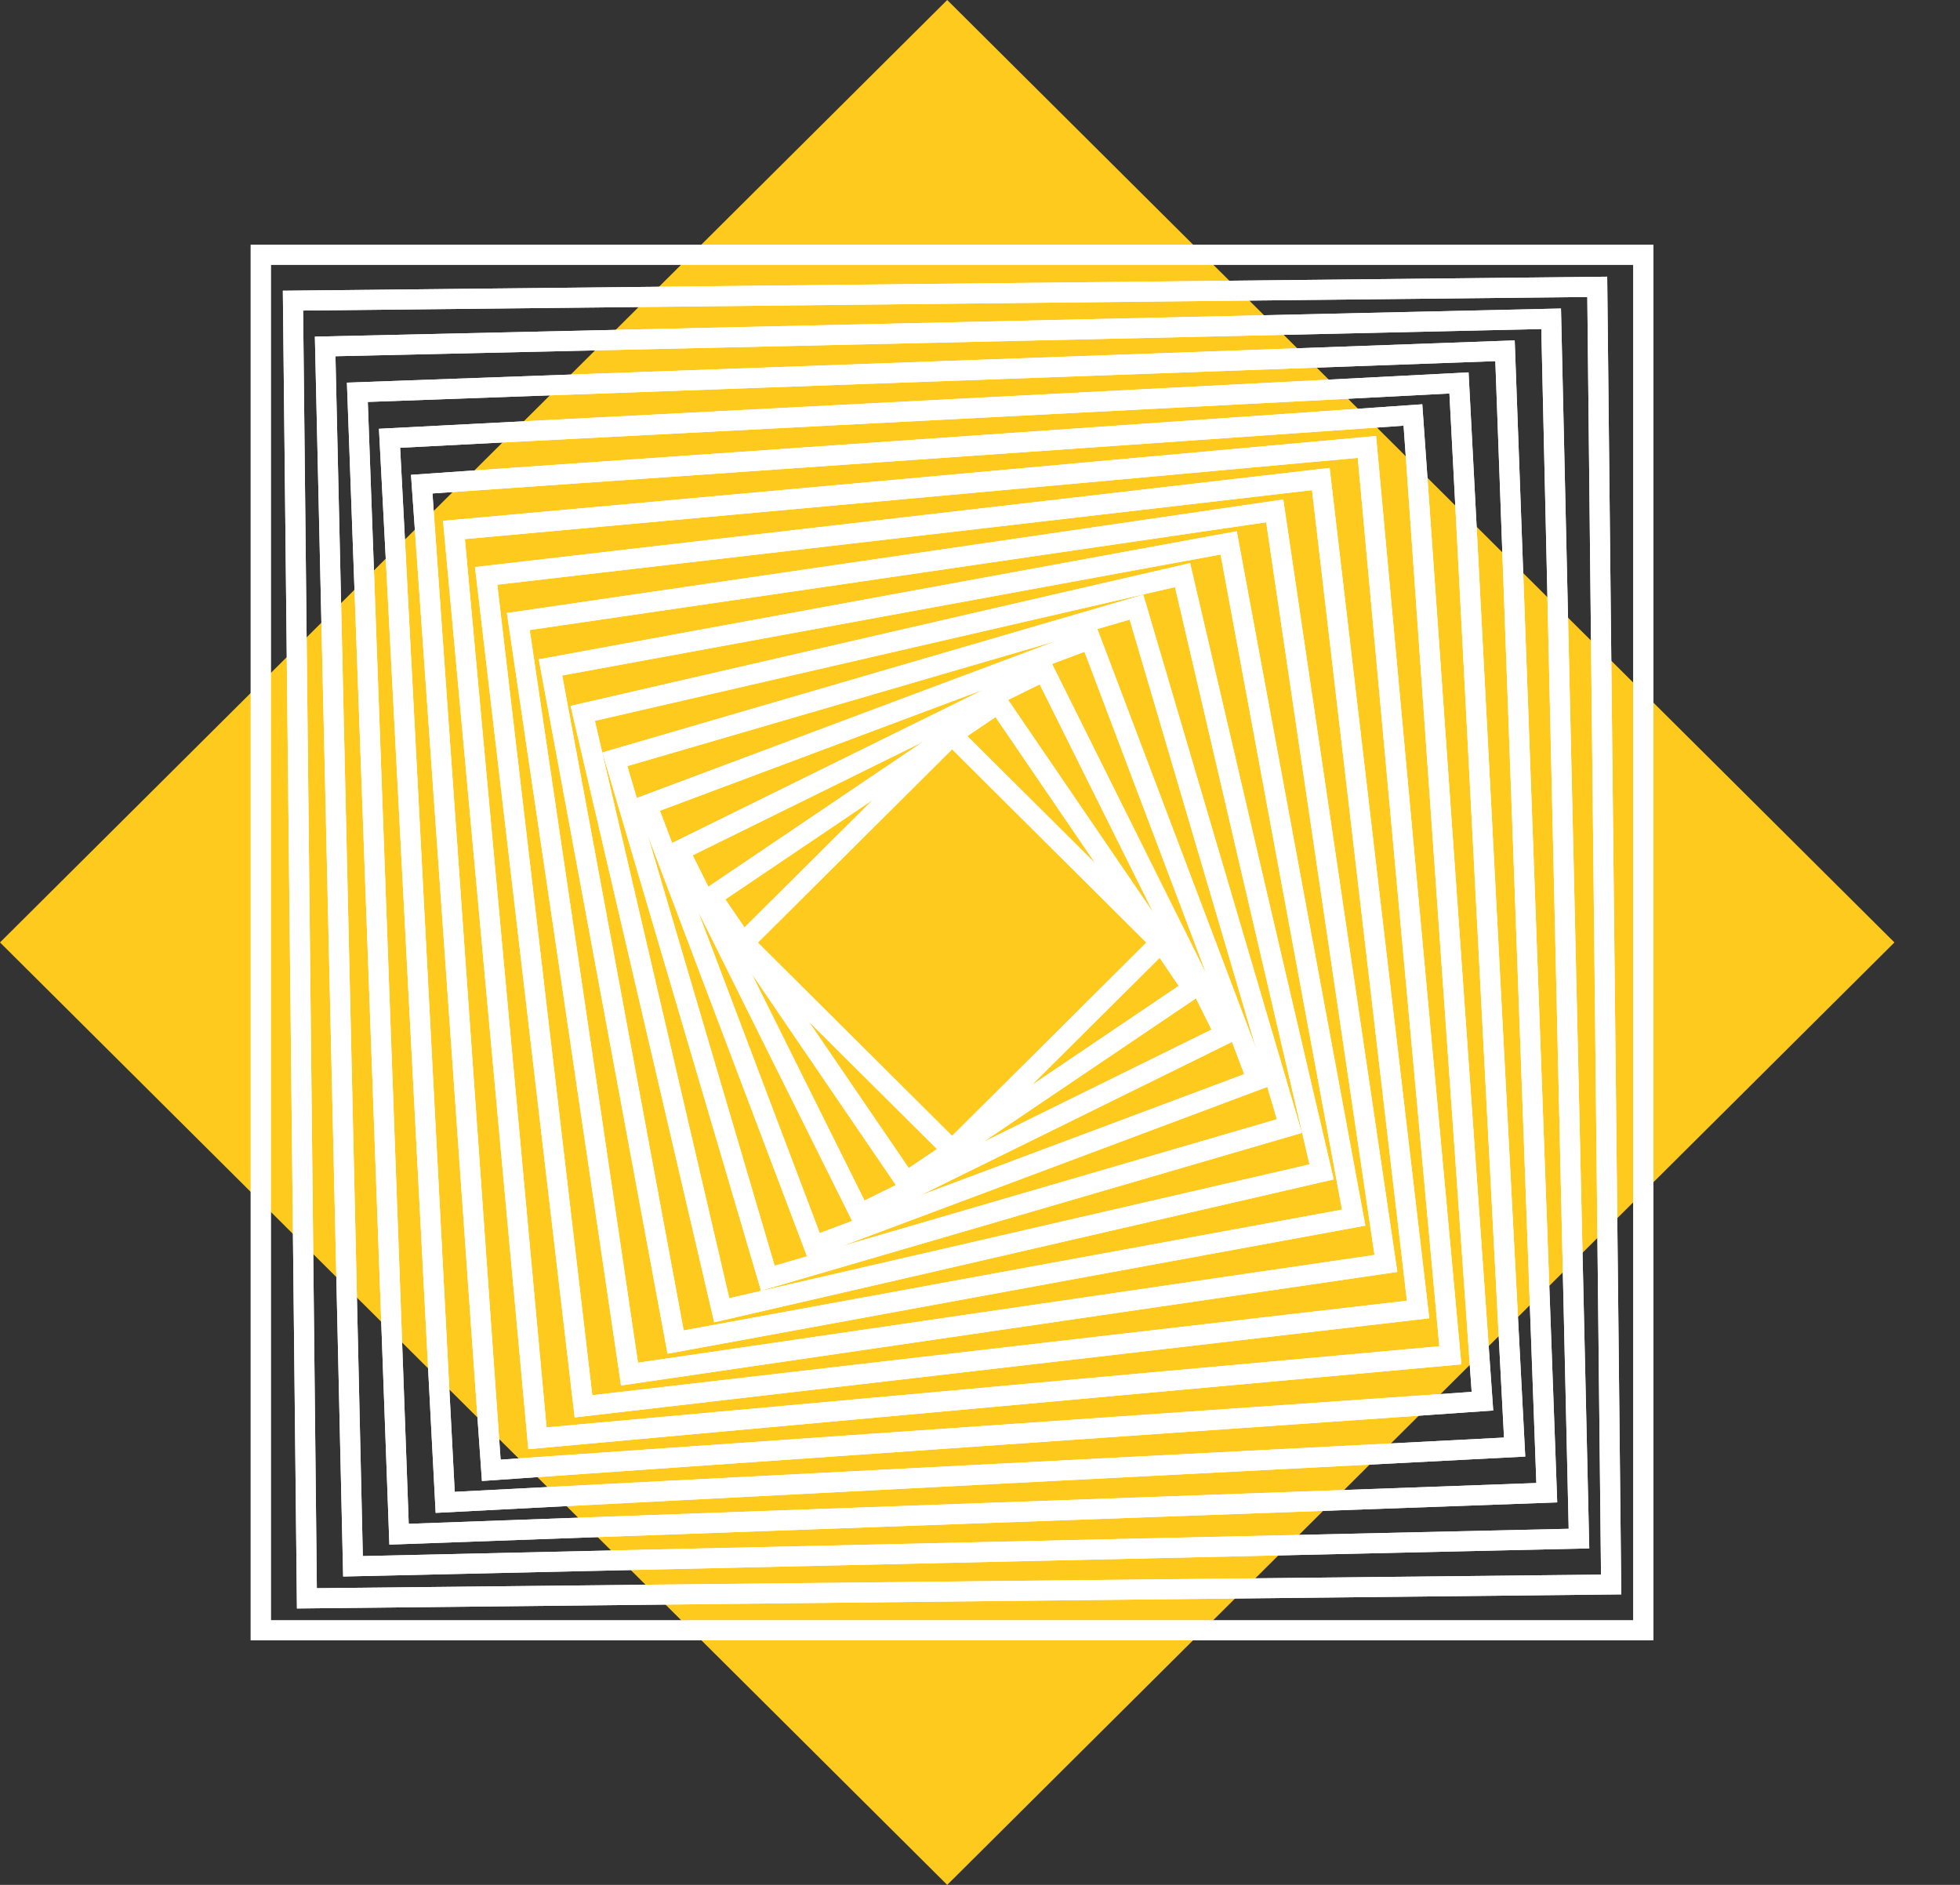
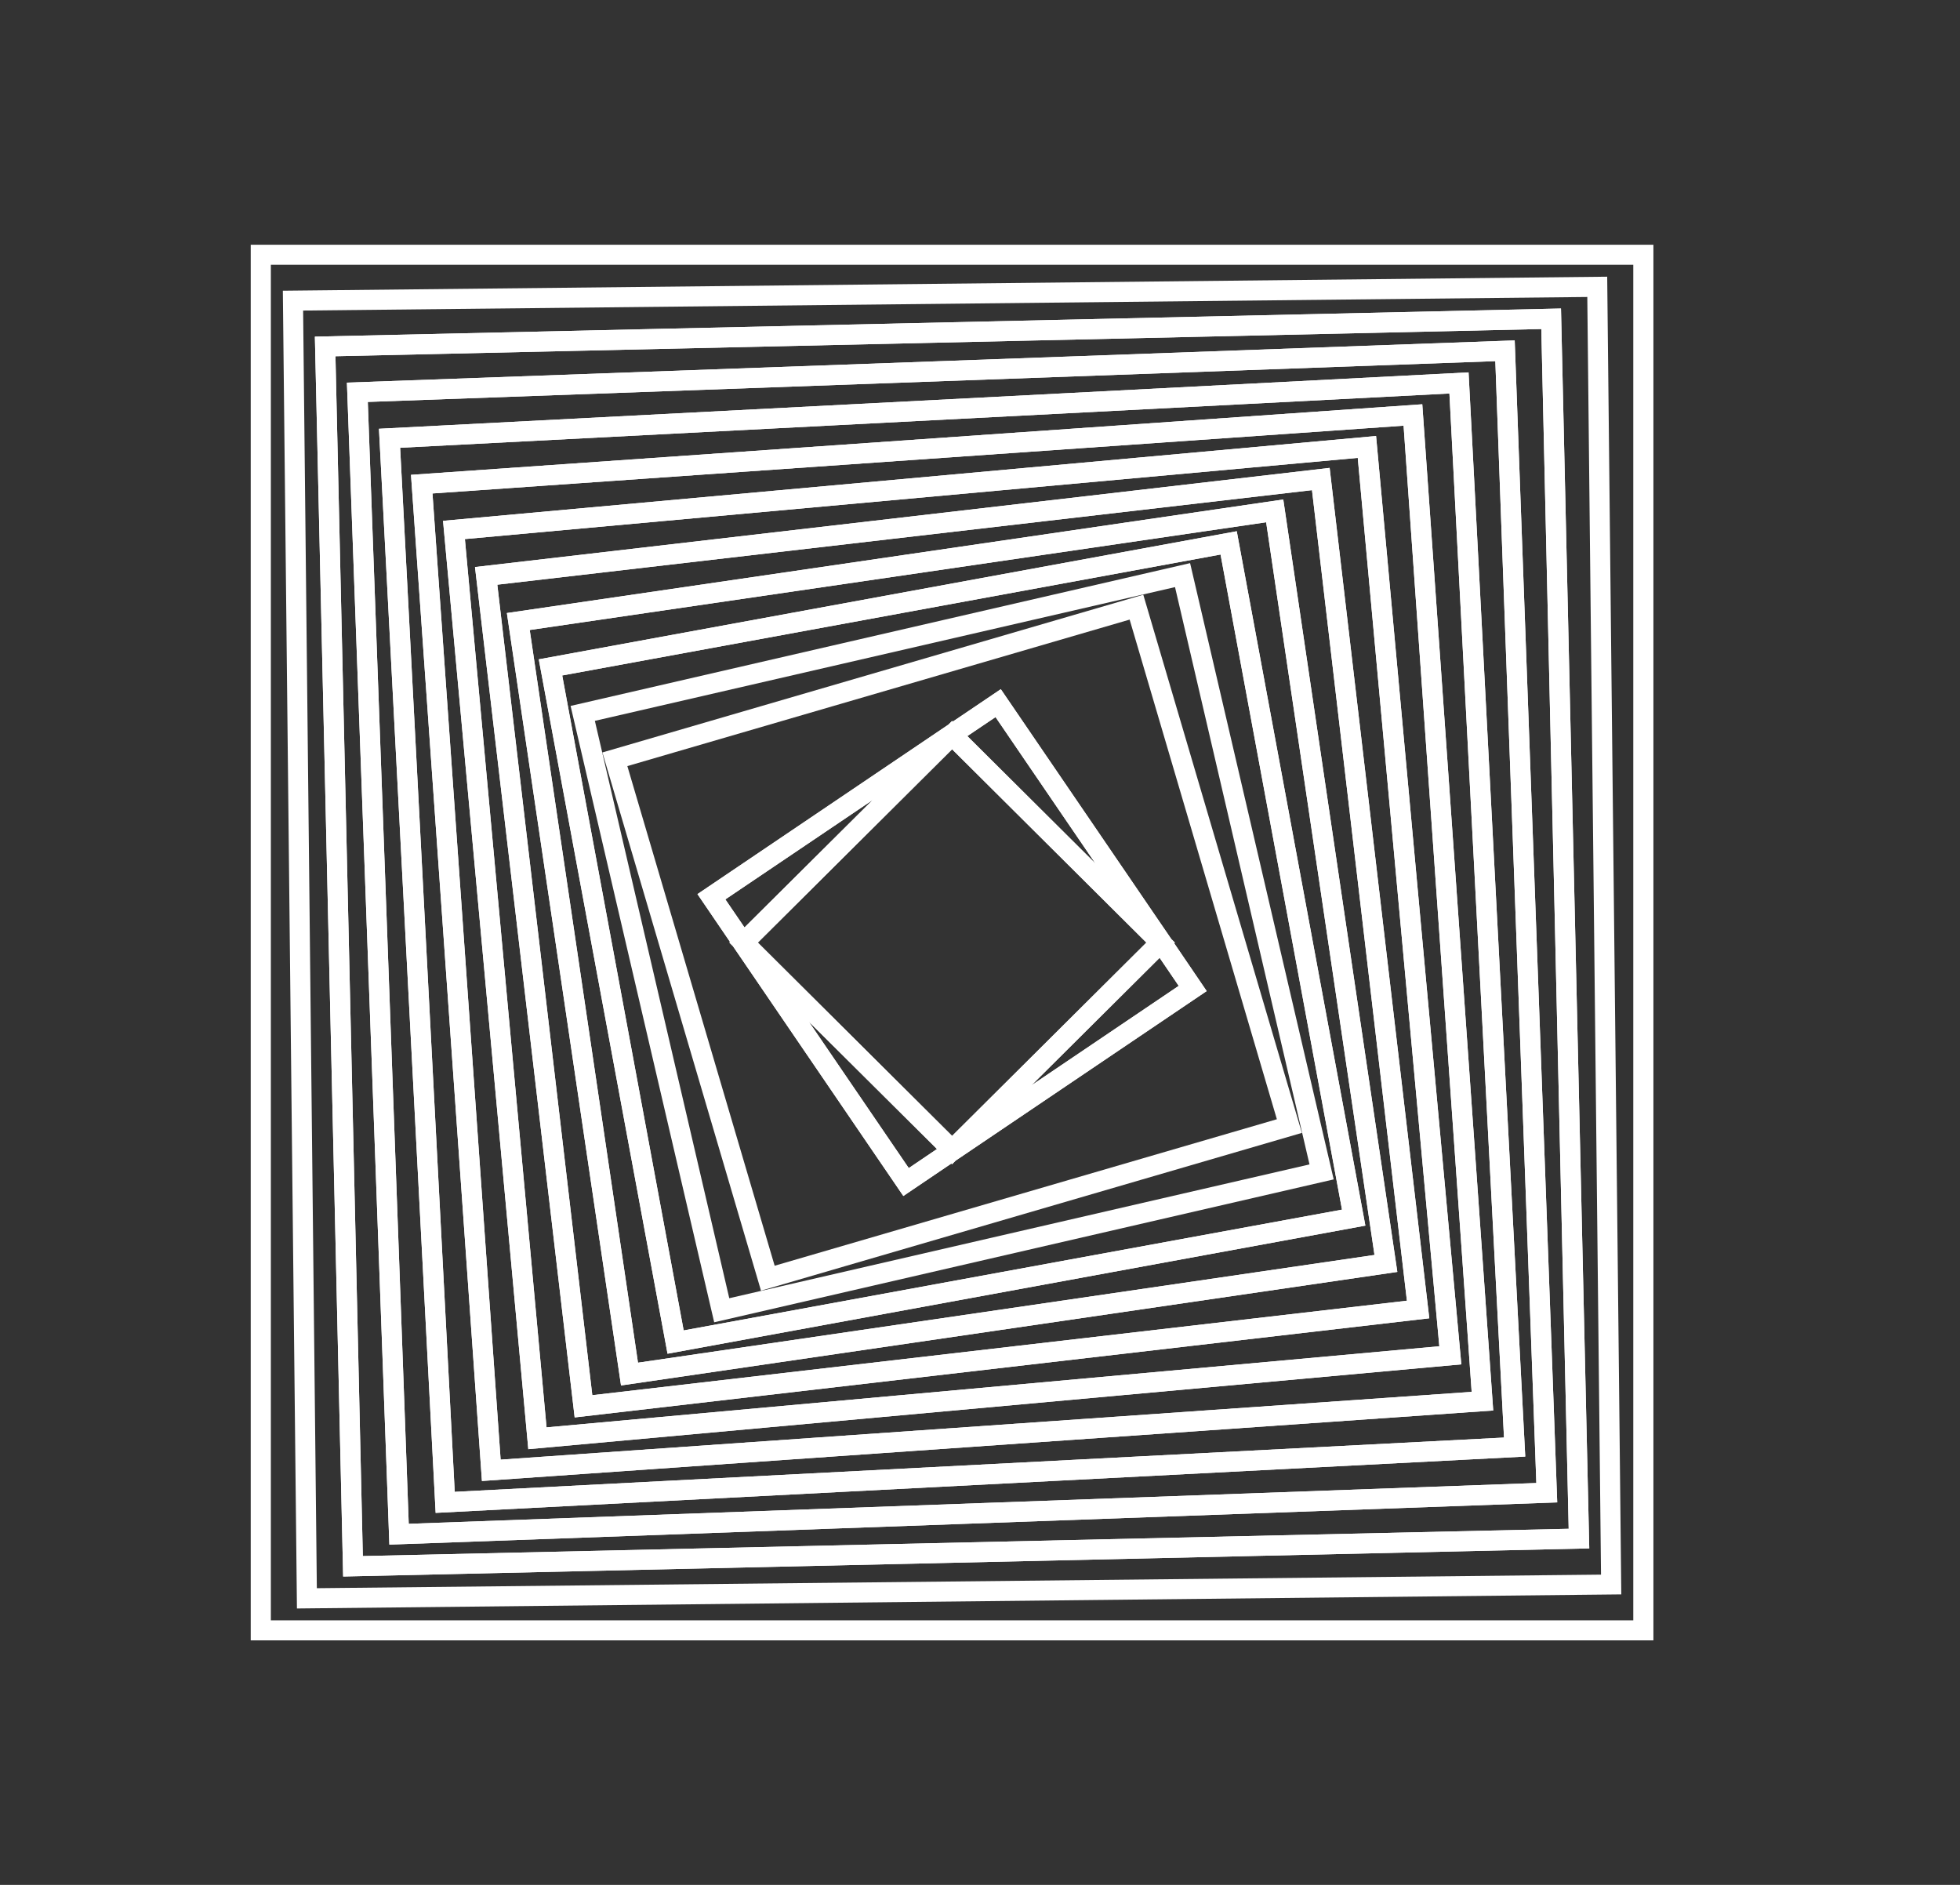
<svg xmlns="http://www.w3.org/2000/svg" width="26" height="25" viewBox="0 0 26 25" fill="none">
  <rect x="0" y="0" width="26" height="25" fill="#333333" stroke="none" />
-   <path d="M12.565 -0L0 12.5L12.565 25L25.13 12.5L12.565 -0Z" fill="#FECA1D" />
  <path d="M21.933 21.757H3.326V3.246H21.933V21.757ZM3.593 21.491H21.666V3.512H3.593V21.491ZM3.939 21.334L3.752 3.856L21.32 3.67L21.507 21.147L3.939 21.334ZM4.021 4.119L4.203 21.065L21.238 20.885L21.056 3.939L4.021 4.119Z" fill="white" />
+   <path d="M4.552 20.91L4.177 4.465L20.707 4.092L21.082 20.537L4.552 20.91ZM4.45 4.725L4.813 20.639L20.809 20.277L20.446 4.364L4.45 4.725ZM5.165 20.487L4.602 5.075L20.093 4.515L20.657 19.927L5.165 20.487ZM4.879 5.331L5.422 20.211L20.38 19.67L19.836 4.79L4.879 5.331" fill="white" />
+   <path d="M5.779 20.066L5.027 5.687L19.481 4.939L20.233 19.319L5.779 20.066ZM5.308 5.939L6.032 19.787L19.951 19.067L19.227 5.219L5.308 5.939ZM6.393 19.643L5.452 6.298L18.867 5.362L19.808 18.708L6.393 19.643ZM5.737 6.545L6.641 19.36L19.522 18.461L18.619 5.646L5.737 6.545Z" fill="white" />
+   <path d="M7.008 19.221L5.877 6.908L18.254 5.783L19.385 18.096L7.008 19.221ZM6.167 7.15L7.25 18.932L19.093 17.856L18.011 6.073L6.167 7.15ZM7.623 18.8L6.301 7.521L17.638 6.206L18.96 17.485L7.623 18.8ZM6.597 7.755L7.857 18.505L18.663 17.252L17.404 6.501L6.597 7.755Z" fill="white" />
+   <path d="M8.238 18.376L6.724 8.131L17.023 6.625L18.536 16.87L8.238 18.376ZM7.027 8.356L8.463 18.074L18.233 16.645L16.796 6.927L7.027 8.356ZM8.855 17.955L7.147 8.745L16.406 7.046L18.112 16.256L8.855 17.955ZM7.458 8.959L9.069 17.646L17.802 16.044L16.191 7.355L7.458 8.959Z" fill="white" />
+   <path d="M11.983 15.863L9.723 12.55L9.675 12.502L9.684 12.493L9.252 11.859L12.582 9.61L12.63 9.562L12.639 9.571L13.276 9.141L15.537 12.454L15.585 12.502L15.576 12.511L16.007 13.145L12.677 15.394L12.629 15.442L12.619 15.433L11.983 15.863ZM10.729 13.55L12.055 15.493L12.429 15.24L10.729 13.55ZM10.053 12.502L12.63 15.066L15.207 12.502L12.63 9.938L10.053 12.502ZM15.383 12.704L13.683 14.395L15.636 13.076L15.383 12.704ZM9.622 11.929L9.876 12.301L11.577 10.61L9.622 11.929ZM12.832 9.763L14.532 11.454L13.206 9.511L12.832 9.763Z" fill="white" />
  <path d="M4.552 20.91L4.177 4.465L20.707 4.092L21.082 20.537L4.552 20.91ZM4.45 4.725L4.813 20.639L20.809 20.277L20.446 4.364L4.45 4.725ZM5.165 20.487L4.602 5.075L20.093 4.515L20.657 19.927L5.165 20.487ZM4.879 5.331L5.422 20.211L20.38 19.67L19.836 4.79L4.879 5.331Z" fill="white" />
  <path d="M5.779 20.066L5.027 5.687L19.481 4.939L20.233 19.319L5.779 20.066ZM5.308 5.939L6.032 19.787L19.951 19.067L19.227 5.219L5.308 5.939ZM6.393 19.643L5.452 6.298L18.867 5.362L19.808 18.708L6.393 19.643ZM5.737 6.545L6.641 19.36L19.522 18.461L18.619 5.646L5.737 6.545Z" fill="white" />
  <path d="M7.008 19.221L5.877 6.908L18.254 5.783L19.385 18.096L7.008 19.221ZM6.167 7.15L7.25 18.932L19.093 17.856L18.011 6.073L6.167 7.15ZM7.623 18.8L6.301 7.521L17.638 6.206L18.96 17.485L7.623 18.8ZM6.597 7.755L7.857 18.505L18.663 17.252L17.404 6.501L6.597 7.755Z" fill="white" />
  <path d="M8.238 18.376L6.724 8.131L17.023 6.625L18.536 16.87L8.238 18.376ZM7.027 8.356L8.463 18.074L18.233 16.645L16.796 6.927L7.027 8.356ZM8.855 17.955L7.147 8.745L16.406 7.046L18.112 16.256L8.855 17.955ZM7.458 8.959L9.069 17.646L17.802 16.044L16.191 7.355L7.458 8.959Z" fill="white" />
  <path d="M9.474 17.538L7.569 9.363L15.787 7.469L17.692 15.643L9.474 17.538ZM7.891 9.561L9.674 17.219L17.371 15.444L15.587 7.787L7.891 9.561ZM10.095 17.119L7.991 9.98L15.166 7.888L17.27 15.026L10.095 17.119ZM8.322 10.161L10.276 16.788L16.938 14.845L14.985 8.218L8.322 10.161Z" fill="white" />
-   <path d="M10.718 16.697L8.411 10.598L14.542 8.303L16.849 14.402L10.718 16.697ZM9.257 12.08L10.874 16.355L11.304 16.194L9.257 12.08ZM9.189 11.344L11.468 15.923L16.071 13.656L13.792 9.077L9.189 11.344ZM16.343 13.819L12.208 15.855L16.505 14.247L16.343 13.819ZM13.956 8.806L16.003 12.92L14.386 8.645L13.956 8.806ZM8.754 10.753L8.916 11.181L13.051 9.145L8.754 10.753Z" fill="white" />
-   <path d="M11.983 15.863L9.723 12.55L9.675 12.502L9.684 12.493L9.252 11.859L12.582 9.61L12.63 9.562L12.639 9.571L13.276 9.141L15.537 12.454L15.585 12.502L15.576 12.511L16.007 13.145L12.677 15.394L12.629 15.442L12.619 15.433L11.983 15.863ZM10.729 13.55L12.055 15.493L12.429 15.24L10.729 13.55ZM10.053 12.502L12.63 15.066L15.207 12.502L12.63 9.938L10.053 12.502ZM15.383 12.704L13.683 14.395L15.636 13.076L15.383 12.704ZM9.622 11.929L9.876 12.301L11.577 10.61L9.622 11.929ZM12.832 9.763L14.532 11.454L13.206 9.511L12.832 9.763Z" fill="white" />
-   <path d="M21.933 21.757H3.326V3.246H21.933V21.757ZM3.593 21.491H21.666V3.512H3.593V21.491ZM3.939 21.334L3.752 3.856L21.32 3.67L21.507 21.147L3.939 21.334ZM4.021 4.119L4.203 21.065L21.238 20.885L21.056 3.939L4.021 4.119Z" fill="white" />
-   <path d="M4.552 20.91L4.177 4.465L20.707 4.092L21.082 20.537L4.552 20.91ZM4.45 4.725L4.813 20.639L20.809 20.277L20.446 4.364L4.45 4.725ZM5.165 20.487L4.602 5.075L20.093 4.515L20.657 19.927L5.165 20.487ZM4.879 5.331L5.422 20.211L20.38 19.67L19.836 4.79L4.879 5.331Z" fill="white" />
-   <path d="M5.779 20.066L5.027 5.687L19.481 4.939L20.233 19.319L5.779 20.066ZM5.308 5.939L6.032 19.787L19.951 19.067L19.227 5.219L5.308 5.939ZM6.393 19.643L5.452 6.298L18.867 5.362L19.808 18.708L6.393 19.643ZM5.737 6.545L6.641 19.36L19.522 18.461L18.619 5.646L5.737 6.545Z" fill="white" />
-   <path d="M7.008 19.221L5.877 6.908L18.254 5.783L19.385 18.096L7.008 19.221ZM6.167 7.15L7.25 18.932L19.093 17.856L18.011 6.073L6.167 7.15ZM7.623 18.8L6.301 7.521L17.638 6.206L18.96 17.485L7.623 18.8ZM6.597 7.755L7.857 18.505L18.663 17.252L17.404 6.501L6.597 7.755Z" fill="white" />
-   <path d="M8.238 18.376L6.724 8.131L17.023 6.625L18.536 16.87L8.238 18.376ZM7.027 8.356L8.463 18.074L18.233 16.645L16.796 6.927L7.027 8.356ZM8.855 17.955L7.147 8.745L16.406 7.046L18.112 16.256L8.855 17.955ZM7.458 8.959L9.069 17.646L17.802 16.044L16.191 7.355L7.458 8.959Z" fill="white" />
-   <path d="M9.474 17.538L7.569 9.363L15.787 7.469L17.692 15.643L9.474 17.538ZM7.891 9.561L9.674 17.219L17.371 15.444L15.587 7.787L7.891 9.561ZM10.095 17.119L7.991 9.98L15.166 7.888L17.27 15.026L10.095 17.119ZM8.322 10.161L10.276 16.788L16.938 14.845L14.985 8.218L8.322 10.161Z" fill="white" />
-   <path d="M10.718 16.697L8.411 10.598L14.542 8.303L16.849 14.402L10.718 16.697ZM9.257 12.08L10.874 16.355L11.304 16.194L9.257 12.08ZM9.189 11.344L11.468 15.923L16.071 13.656L13.792 9.077L9.189 11.344ZM16.343 13.819L12.208 15.855L16.505 14.247L16.343 13.819ZM13.956 8.806L16.003 12.92L14.386 8.645L13.956 8.806ZM8.754 10.753L8.916 11.181L13.051 9.145L8.754 10.753Z" fill="white" />
  <path d="M11.983 15.863L9.723 12.55L9.675 12.502L9.684 12.493L9.252 11.859L12.582 9.61L12.63 9.562L12.639 9.571L13.276 9.141L15.537 12.454L15.585 12.502L15.576 12.511L16.007 13.145L12.677 15.394L12.629 15.442L12.619 15.433L11.983 15.863ZM10.729 13.55L12.055 15.493L12.429 15.24L10.729 13.55ZM10.053 12.502L12.63 15.066L15.207 12.502L12.63 9.938L10.053 12.502ZM15.383 12.704L13.683 14.395L15.636 13.076L15.383 12.704ZM9.622 11.929L9.876 12.301L11.577 10.61L9.622 11.929ZM12.832 9.763L14.532 11.454L13.206 9.511L12.832 9.763Z" fill="white" />
</svg>